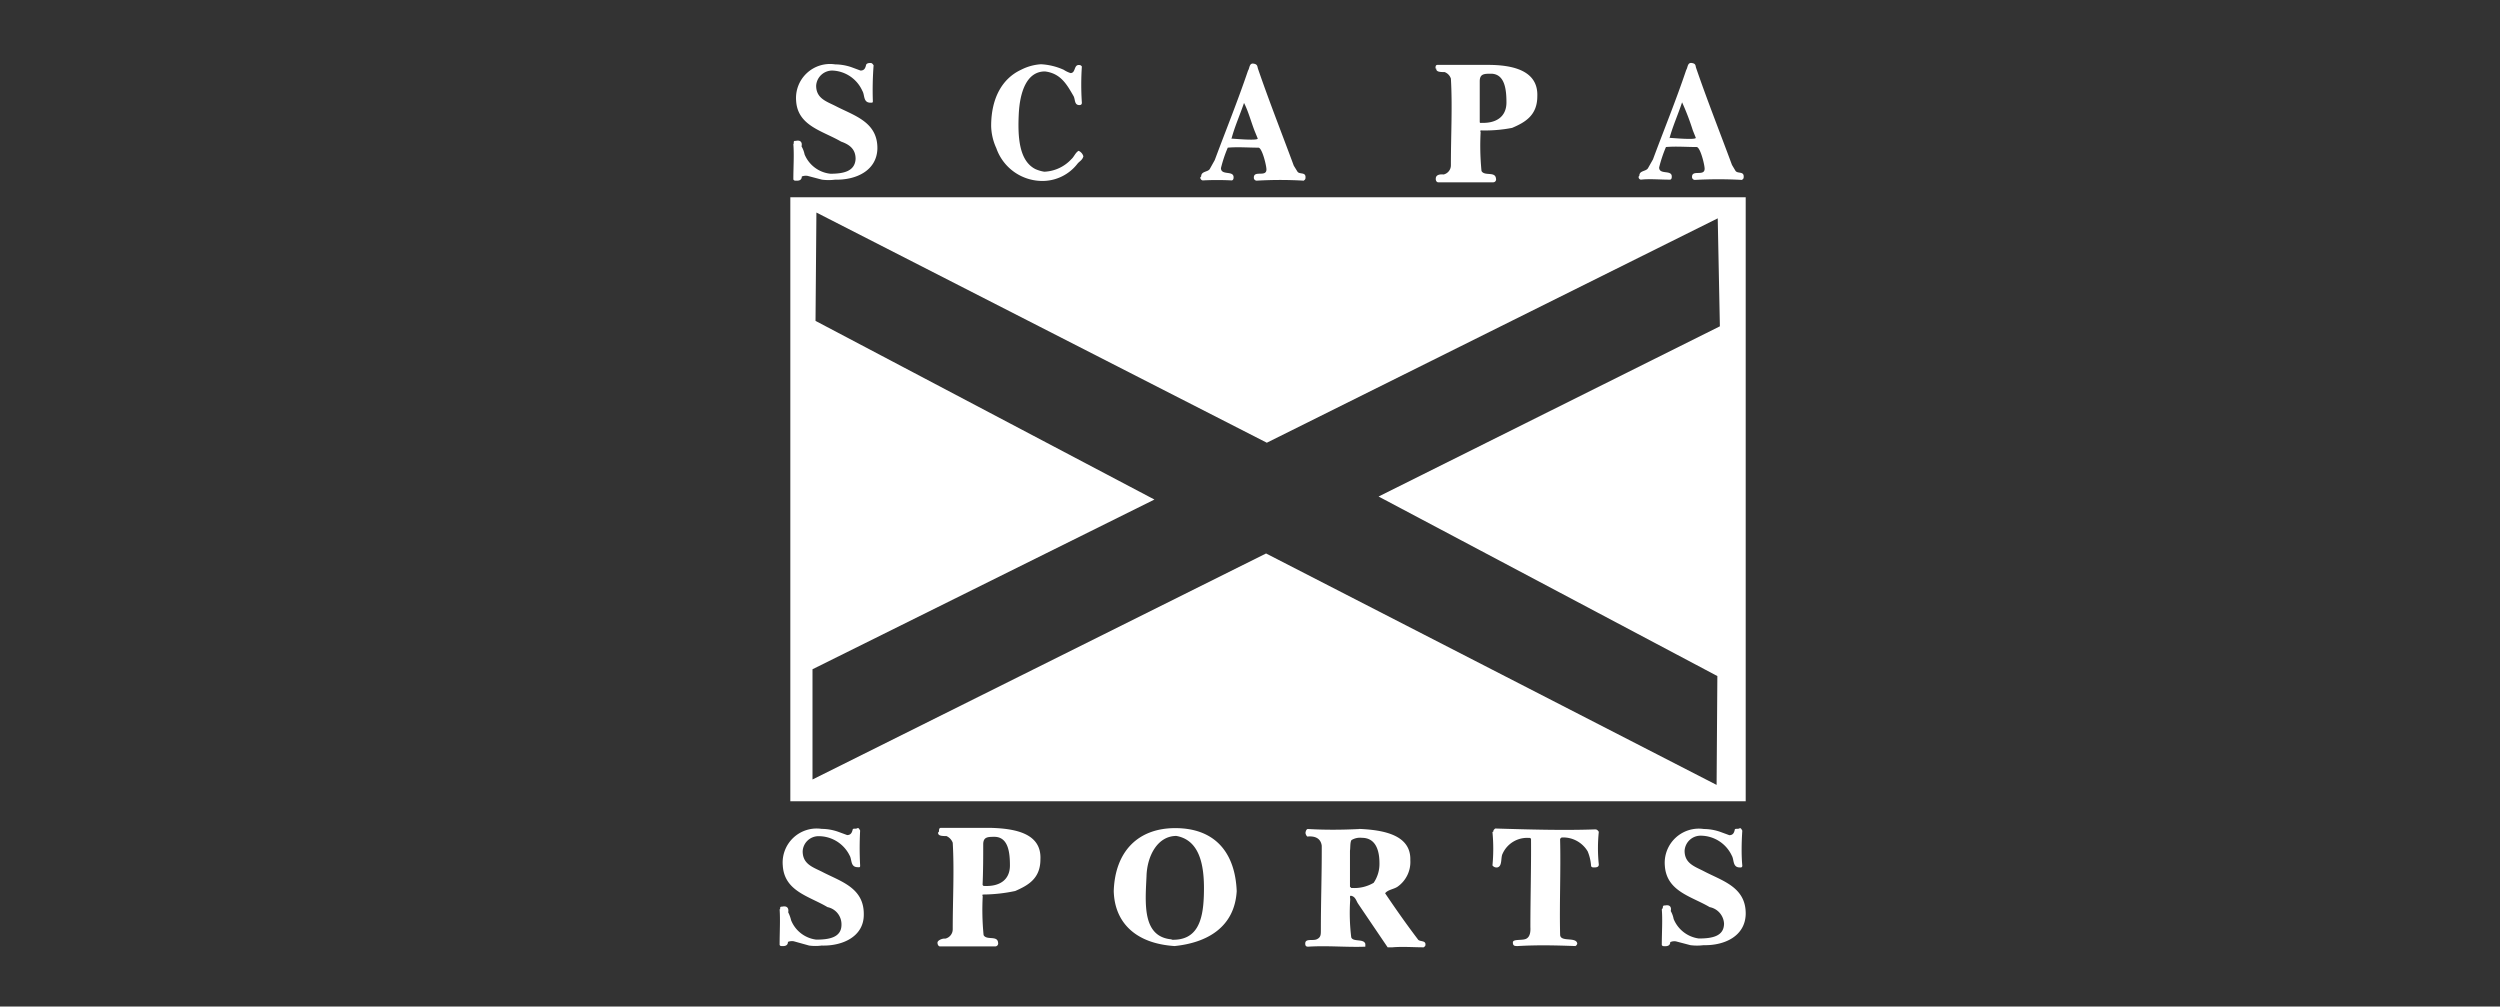
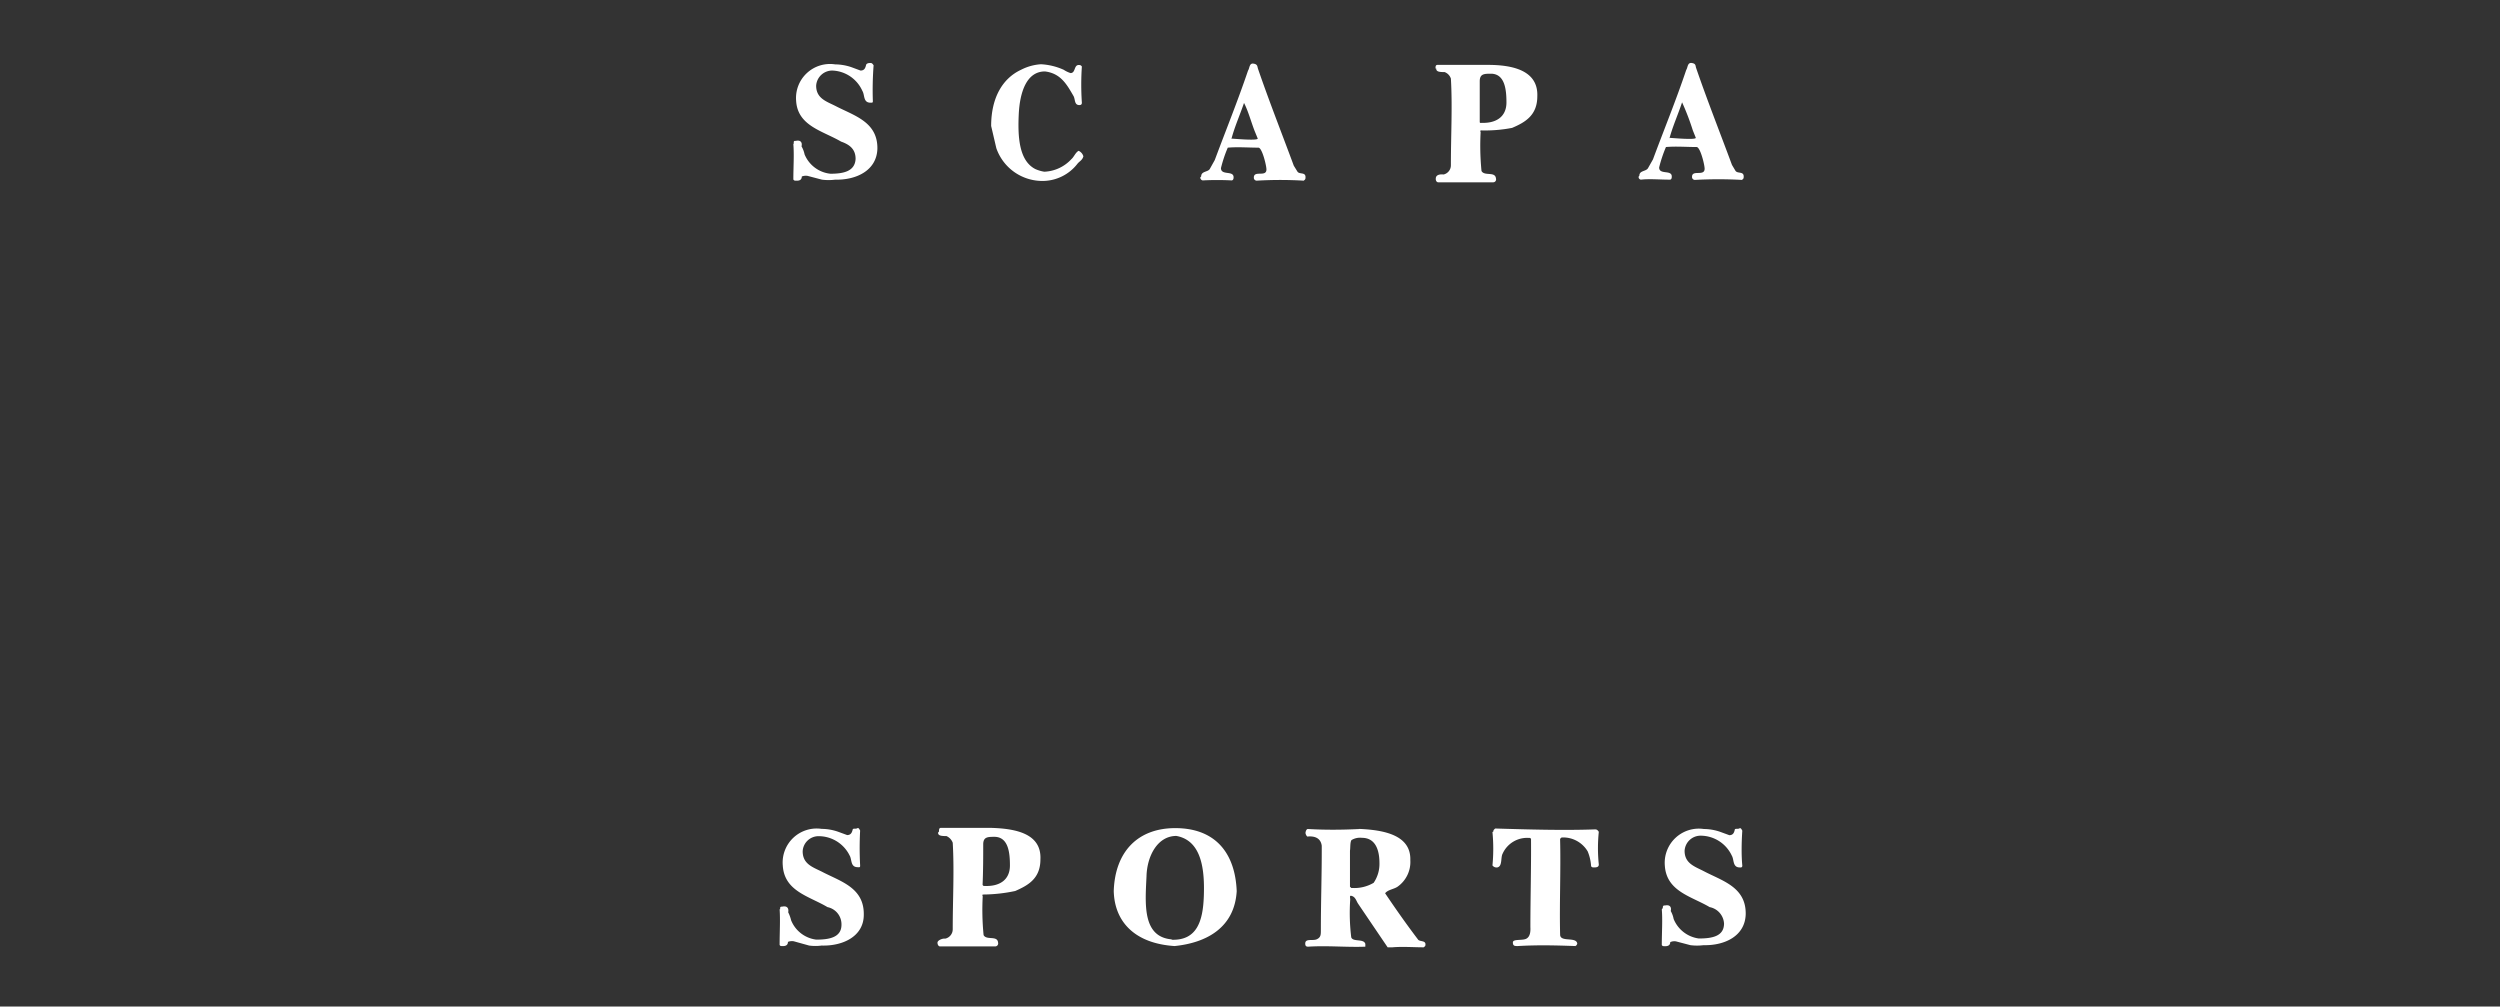
<svg xmlns="http://www.w3.org/2000/svg" viewBox="0 0 198.43 79.89">
  <rect x="0" y="0" width="198.43" height="79.89" fill="#333333" stroke="none" />
  <defs>
    <style>.a{fill:#fff;fill-rule:evenodd;}</style>
  </defs>
  <title>pcm-sponsors-select-wit</title>
-   <path class="a" d="M62.73,15.66h75.83V63.6H62.73V15.66Zm2.07,1.21-.07,8.6,26.9,14.18L64.49,53.12l0,8.75,36-17.94L136.25,62.3l.06-8.64L109.42,39.41,136.51,25.9l-.17-8.57L100.55,35.14,64.8,16.87Z" />
  <path class="a" d="M61.92,72.17c0-.18,0-.21.18-.21.34-.08.53.1.46.45a2.75,2.75,0,0,1,.23.63,2.48,2.48,0,0,0,2,1.54c1,0,2-.16,2-1.18A1.39,1.39,0,0,0,65.68,72c-1.45-.87-3.43-1.25-3.55-3.31a2.7,2.7,0,0,1,3.09-2.9,4,4,0,0,1,1.31.23l.71.26c.32,0,.39-.23.45-.47.07-.07.23,0,.35-.07s.18.1.23.18a26,26,0,0,0,0,2.77c0,.13,0,.16-.19.14-.59,0-.45-.6-.64-.92A2.74,2.74,0,0,0,65,66.37a1.26,1.26,0,0,0-1.29,1.2c0,1,.78,1.25,1.51,1.61,1.48.78,3.38,1.26,3.34,3.43,0,1.73-1.69,2.49-3.34,2.44a3.72,3.72,0,0,1-1,0L63,74.71a.86.86,0,0,0-.46.05c0,.26-.18.35-.47.33-.1,0-.14,0-.19-.09,0-1,.06-2,0-2.83ZM88.4,70.73c.1-3.14,1.92-5,4.88-5,3.21,0,4.76,2,4.88,5-.17,2.89-2.38,4.1-4.93,4.36-3.11-.2-4.77-1.88-4.83-4.37ZM93,74.59c2,.06,2.48-1.47,2.55-3.46s-.12-4.41-2.18-4.78c-1.5,0-2.33,1.6-2.37,3.21-.1,2.16-.35,4.8,2,5Zm14.83-8.8c2.06.08,4.17.51,4.11,2.48a2.4,2.4,0,0,1-1,2.1c-.29.21-.78.24-1,.53.84,1.25,1.7,2.47,2.61,3.67.12.19.63.05.59.42,0,.13-.08.14-.14.2-.8,0-1.69-.07-2.47,0l-.39,0-2.33-3.44c-.15-.21-.2-.51-.47-.62s-.17.1-.17.26a15.87,15.87,0,0,0,.08,3c.12.4,1,.09,1.12.53,0,.09,0,.18,0,.22-1.43.06-3-.1-4.54,0-.17,0-.23-.07-.23-.25,0-.43.6-.19.92-.34s.32-.37.32-.72c0-2.33.08-4.45.07-6.7-.07-.55-.48-.8-1.15-.73a.5.5,0,0,1-.14-.28c0-.09.06-.33.2-.32,1.37.08,2.7.07,4.09,0Zm-.68,1.68c0,.93,0,2,0,2.92.06,0,.06.12.17.09a3,3,0,0,0,1.71-.41,2.66,2.66,0,0,0,.46-1.57c0-1-.3-2-1.39-2a1.29,1.29,0,0,0-.83.18c-.12.18-.08.6-.12.84ZM118.53,66c0-.15.08-.16.14-.24,2.74.08,5.38.16,7.94.07.17,0,.22.1.29.19a12.64,12.64,0,0,0,0,2.6c0,.22-.21.23-.4.23s-.12-.06-.21-.07a3.65,3.65,0,0,0-.27-1.2,2.26,2.26,0,0,0-2-1.11.18.18,0,0,0-.19.21c.06,2.54-.06,5,0,7.5,0,.63,1.26.15,1.36.7a.26.26,0,0,1-.15.21c-1.69-.06-3-.09-4.57,0-.24,0-.39,0-.39-.29s.75-.13,1.06-.29.35-.56.33-.93c0-2.23.07-4.82.05-7,0,0-.08-.1-.14-.07a2.13,2.13,0,0,0-2.12,1.26c-.16.31,0,1-.42,1.08a.4.4,0,0,1-.38-.16,14,14,0,0,0,0-2.65Zm-44,0c0-.14,0-.29.15-.29h4c1.92.06,4,.44,3.9,2.5,0,1.54-1,2.07-2,2.51A12.6,12.6,0,0,1,78,71a.12.12,0,0,0,0,.14,20.6,20.6,0,0,0,.07,3.08c.23.44,1.1,0,1.15.6a.24.24,0,0,1-.23.3H74.61c-.1,0-.2-.12-.2-.3s.38-.35.62-.32a.76.76,0,0,0,.59-.75c0-2.38.13-4.65,0-6.86a.93.93,0,0,0-.5-.53c-.31,0-.69,0-.66-.28Zm3.63,4.32c1.14.05,2-.45,2-1.63,0-1-.12-2.23-1.19-2.27-.56,0-.91,0-.93.56,0,1,0,2.07-.05,3.25,0,0,.05.12.16.09Zm53.82,1.75c0-.18.05-.21.18-.2.35-.08.53.1.45.44a2.05,2.05,0,0,1,.23.63,2.52,2.52,0,0,0,2,1.55c1.05,0,2-.17,2-1.19A1.41,1.41,0,0,0,135.7,72c-1.45-.86-3.43-1.24-3.56-3.3a2.71,2.71,0,0,1,3.1-2.9,4,4,0,0,1,1.31.23l.71.26c.32,0,.39-.23.44-.47.08-.07.24,0,.36-.07s.18.1.23.18c-.06.92-.08,1.94,0,2.77,0,.13-.05.16-.2.15-.58,0-.44-.61-.63-.93A2.74,2.74,0,0,0,135,66.33a1.27,1.27,0,0,0-1.29,1.2c0,1,.79,1.24,1.51,1.61,1.48.78,3.38,1.26,3.34,3.43-.05,1.74-1.69,2.49-3.34,2.45a4.11,4.11,0,0,1-1.05,0l-1.14-.3a.76.76,0,0,0-.46.06c0,.25-.19.34-.46.32-.11,0-.15,0-.21-.09,0-1,.07-2,0-2.83Z" />
-   <path class="a" d="M78.67,10c0-2.25.91-3.78,2.37-4.46a4,4,0,0,1,1.58-.44,5,5,0,0,1,1.81.44,2.25,2.25,0,0,0,.54.26c.42,0,.25-.66.67-.64.15,0,.18.06.23.12a21.16,21.16,0,0,0,0,2.87c0,.14-.07.19-.2.19-.42,0-.31-.47-.47-.73-.51-.88-1-1.79-2.26-1.94-1.48,0-2,1.69-2.08,3.41s0,3.67,1.32,4.34a2.82,2.82,0,0,0,.71.21,3.1,3.1,0,0,0,2.15-1c.21-.18.31-.51.57-.66a.67.67,0,0,1,.38.44c-.08.31-.33.4-.48.6a3.51,3.51,0,0,1-2.64,1.35,3.87,3.87,0,0,1-3.79-2.6A4.42,4.42,0,0,1,78.67,10Zm16.67,4c0-.43.55-.33.69-.6l.39-.7c.89-2.39,1.81-4.65,2.64-7.1.13-.18.09-.6.43-.55s.3.23.36.41c.9,2.62,1.89,5.12,2.84,7.69l.29.47c.16.25.68,0,.64.49,0,.15-.08.17-.14.23a31.14,31.14,0,0,0-3.73,0,.23.23,0,0,1-.23-.25c0-.6,1,0,1-.64,0-.31-.34-1.71-.63-1.73-.82,0-1.63-.07-2.44,0a10.61,10.61,0,0,0-.54,1.62c0,.63,1.06.14,1,.78,0,.11-.07.2-.15.2a22,22,0,0,0-2.3,0,.23.23,0,0,1-.19-.24Zm2.37-3c.15,0,2.1.19,2.12,0l-.25-.61c-.29-.75-.5-1.56-.84-2.22-.34,1-.75,1.9-1,2.86ZM63,11.39c0-.19,0-.21.17-.21.35-.08.53.1.45.44a2.06,2.06,0,0,1,.24.63,2.5,2.5,0,0,0,2.05,1.54c1,0,1.95-.17,2-1.18,0-.79-.5-1.14-1.15-1.37C65.29,10.38,63.31,10,63.19,8a2.7,2.7,0,0,1,3.1-2.89,4.08,4.08,0,0,1,1.31.23l.7.26c.33,0,.39-.23.45-.47C68.82,5,69,5,69.11,5s.17.1.23.18A25.92,25.92,0,0,0,69.28,8c0,.13,0,.16-.19.15-.59,0-.44-.61-.64-.93A2.72,2.72,0,0,0,66.07,5.6a1.28,1.28,0,0,0-1.29,1.2c0,1,.79,1.24,1.51,1.6,1.49.78,3.39,1.26,3.35,3.42-.06,1.73-1.7,2.48-3.35,2.44a4.14,4.14,0,0,1-1.05,0l-1.14-.3a.86.86,0,0,0-.46.05c0,.26-.18.35-.46.33-.11,0-.14,0-.21-.09,0-1,.07-1.95,0-2.81Zm67.12,2.55c0-.42.54-.32.69-.6l.39-.69c.89-2.4,1.82-4.66,2.64-7.1.13-.19.09-.6.44-.55s.28.23.35.41c.9,2.62,1.89,5.11,2.84,7.68l.28.47c.17.25.69,0,.65.5,0,.14-.08.17-.14.22a33.41,33.41,0,0,0-3.73,0,.23.23,0,0,1-.23-.25c0-.59,1,0,1-.64,0-.31-.34-1.7-.63-1.72-.82,0-1.63-.07-2.44,0a10.61,10.61,0,0,0-.54,1.62c0,.63,1.06.13,1,.77,0,.12-.06.2-.14.2-.82,0-1.63-.08-2.3,0a.21.21,0,0,1-.19-.24Zm2.37-3c.15,0,2.1.19,2.11,0l-.24-.6a19.76,19.76,0,0,0-.85-2.22c-.33,1-.74,1.89-1,2.86Zm-18.55-5.5c0-.15,0-.29.16-.29h4c1.94,0,4,.43,3.92,2.49,0,1.54-1,2.08-2,2.51a11.27,11.27,0,0,1-2.5.2.13.13,0,0,0,0,.14,20.6,20.6,0,0,0,.07,3.08c.23.44,1.1,0,1.15.61a.23.23,0,0,1-.23.29h-4.36c-.1,0-.2-.11-.19-.29,0-.33.37-.36.62-.33a.75.75,0,0,0,.58-.75c0-2.38.13-4.66,0-6.86a.83.83,0,0,0-.5-.52c-.31,0-.69,0-.66-.28Zm3.63,4.31c1.14.05,2-.45,2-1.62,0-1-.12-2.24-1.19-2.28-.56,0-.91,0-.93.56,0,1,0,2.08,0,3.25,0,.06,0,.12.16.09Z" />
+   <path class="a" d="M78.67,10c0-2.25.91-3.78,2.37-4.46a4,4,0,0,1,1.58-.44,5,5,0,0,1,1.81.44,2.25,2.25,0,0,0,.54.26c.42,0,.25-.66.67-.64.15,0,.18.06.23.12a21.16,21.16,0,0,0,0,2.87c0,.14-.07.19-.2.19-.42,0-.31-.47-.47-.73-.51-.88-1-1.79-2.26-1.94-1.48,0-2,1.69-2.08,3.41s0,3.67,1.32,4.34a2.82,2.82,0,0,0,.71.21,3.1,3.1,0,0,0,2.15-1c.21-.18.31-.51.57-.66a.67.67,0,0,1,.38.44c-.08.31-.33.4-.48.6a3.51,3.51,0,0,1-2.64,1.35,3.87,3.87,0,0,1-3.79-2.6Zm16.67,4c0-.43.55-.33.69-.6l.39-.7c.89-2.39,1.81-4.65,2.64-7.1.13-.18.09-.6.43-.55s.3.23.36.41c.9,2.62,1.89,5.12,2.84,7.69l.29.47c.16.25.68,0,.64.49,0,.15-.08.17-.14.23a31.14,31.14,0,0,0-3.73,0,.23.23,0,0,1-.23-.25c0-.6,1,0,1-.64,0-.31-.34-1.71-.63-1.73-.82,0-1.63-.07-2.44,0a10.61,10.61,0,0,0-.54,1.62c0,.63,1.06.14,1,.78,0,.11-.07.2-.15.2a22,22,0,0,0-2.3,0,.23.23,0,0,1-.19-.24Zm2.37-3c.15,0,2.1.19,2.12,0l-.25-.61c-.29-.75-.5-1.56-.84-2.22-.34,1-.75,1.9-1,2.86ZM63,11.39c0-.19,0-.21.17-.21.35-.08.53.1.45.44a2.06,2.06,0,0,1,.24.63,2.5,2.5,0,0,0,2.05,1.54c1,0,1.95-.17,2-1.18,0-.79-.5-1.14-1.15-1.37C65.29,10.38,63.31,10,63.19,8a2.7,2.7,0,0,1,3.1-2.89,4.08,4.08,0,0,1,1.31.23l.7.26c.33,0,.39-.23.45-.47C68.82,5,69,5,69.11,5s.17.1.23.18A25.92,25.92,0,0,0,69.28,8c0,.13,0,.16-.19.15-.59,0-.44-.61-.64-.93A2.72,2.72,0,0,0,66.07,5.6a1.28,1.28,0,0,0-1.29,1.2c0,1,.79,1.24,1.51,1.6,1.49.78,3.39,1.26,3.35,3.42-.06,1.73-1.7,2.48-3.35,2.44a4.14,4.14,0,0,1-1.05,0l-1.14-.3a.86.86,0,0,0-.46.05c0,.26-.18.35-.46.33-.11,0-.14,0-.21-.09,0-1,.07-1.95,0-2.81Zm67.12,2.55c0-.42.54-.32.69-.6l.39-.69c.89-2.4,1.82-4.66,2.64-7.1.13-.19.09-.6.44-.55s.28.23.35.41c.9,2.62,1.89,5.11,2.84,7.68l.28.47c.17.25.69,0,.65.5,0,.14-.08.17-.14.22a33.41,33.41,0,0,0-3.73,0,.23.23,0,0,1-.23-.25c0-.59,1,0,1-.64,0-.31-.34-1.7-.63-1.72-.82,0-1.63-.07-2.44,0a10.61,10.61,0,0,0-.54,1.62c0,.63,1.06.13,1,.77,0,.12-.06.2-.14.2-.82,0-1.63-.08-2.3,0a.21.21,0,0,1-.19-.24Zm2.37-3c.15,0,2.1.19,2.11,0l-.24-.6a19.76,19.76,0,0,0-.85-2.22c-.33,1-.74,1.89-1,2.86Zm-18.55-5.5c0-.15,0-.29.16-.29h4c1.94,0,4,.43,3.92,2.49,0,1.54-1,2.08-2,2.51a11.27,11.27,0,0,1-2.5.2.13.13,0,0,0,0,.14,20.6,20.6,0,0,0,.07,3.08c.23.44,1.1,0,1.15.61a.23.23,0,0,1-.23.29h-4.36c-.1,0-.2-.11-.19-.29,0-.33.37-.36.62-.33a.75.75,0,0,0,.58-.75c0-2.38.13-4.66,0-6.86a.83.83,0,0,0-.5-.52c-.31,0-.69,0-.66-.28Zm3.63,4.31c1.14.05,2-.45,2-1.62,0-1-.12-2.24-1.19-2.28-.56,0-.91,0-.93.56,0,1,0,2.08,0,3.25,0,.06,0,.12.16.09Z" />
</svg>